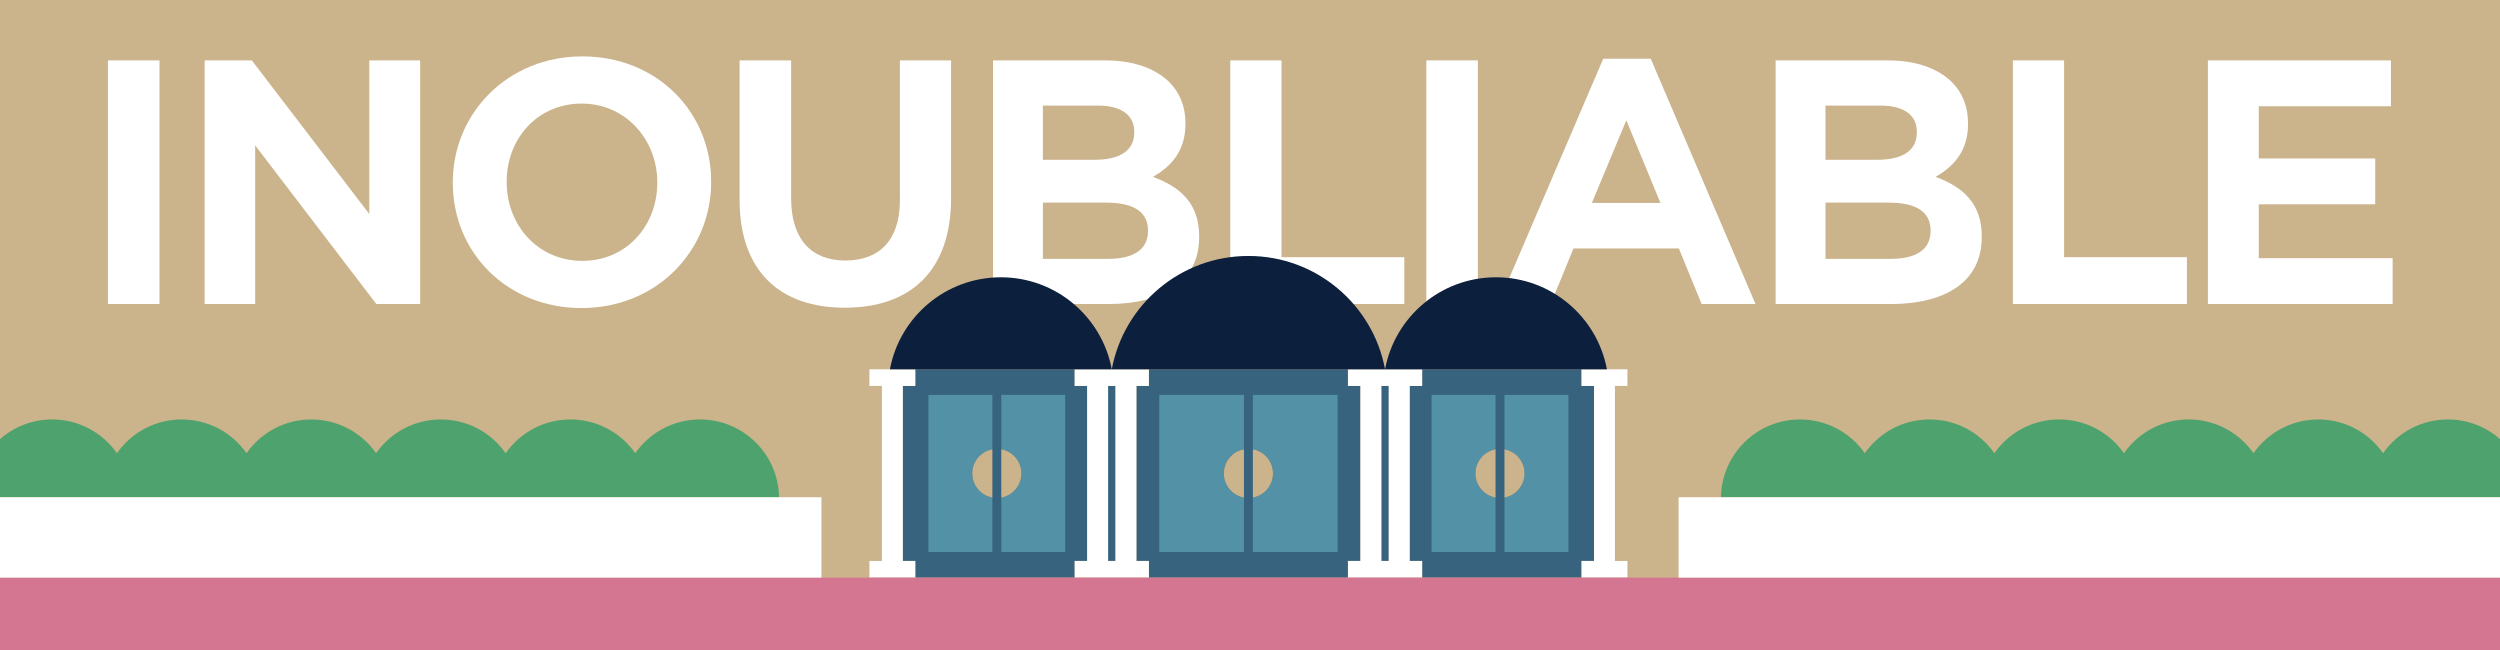
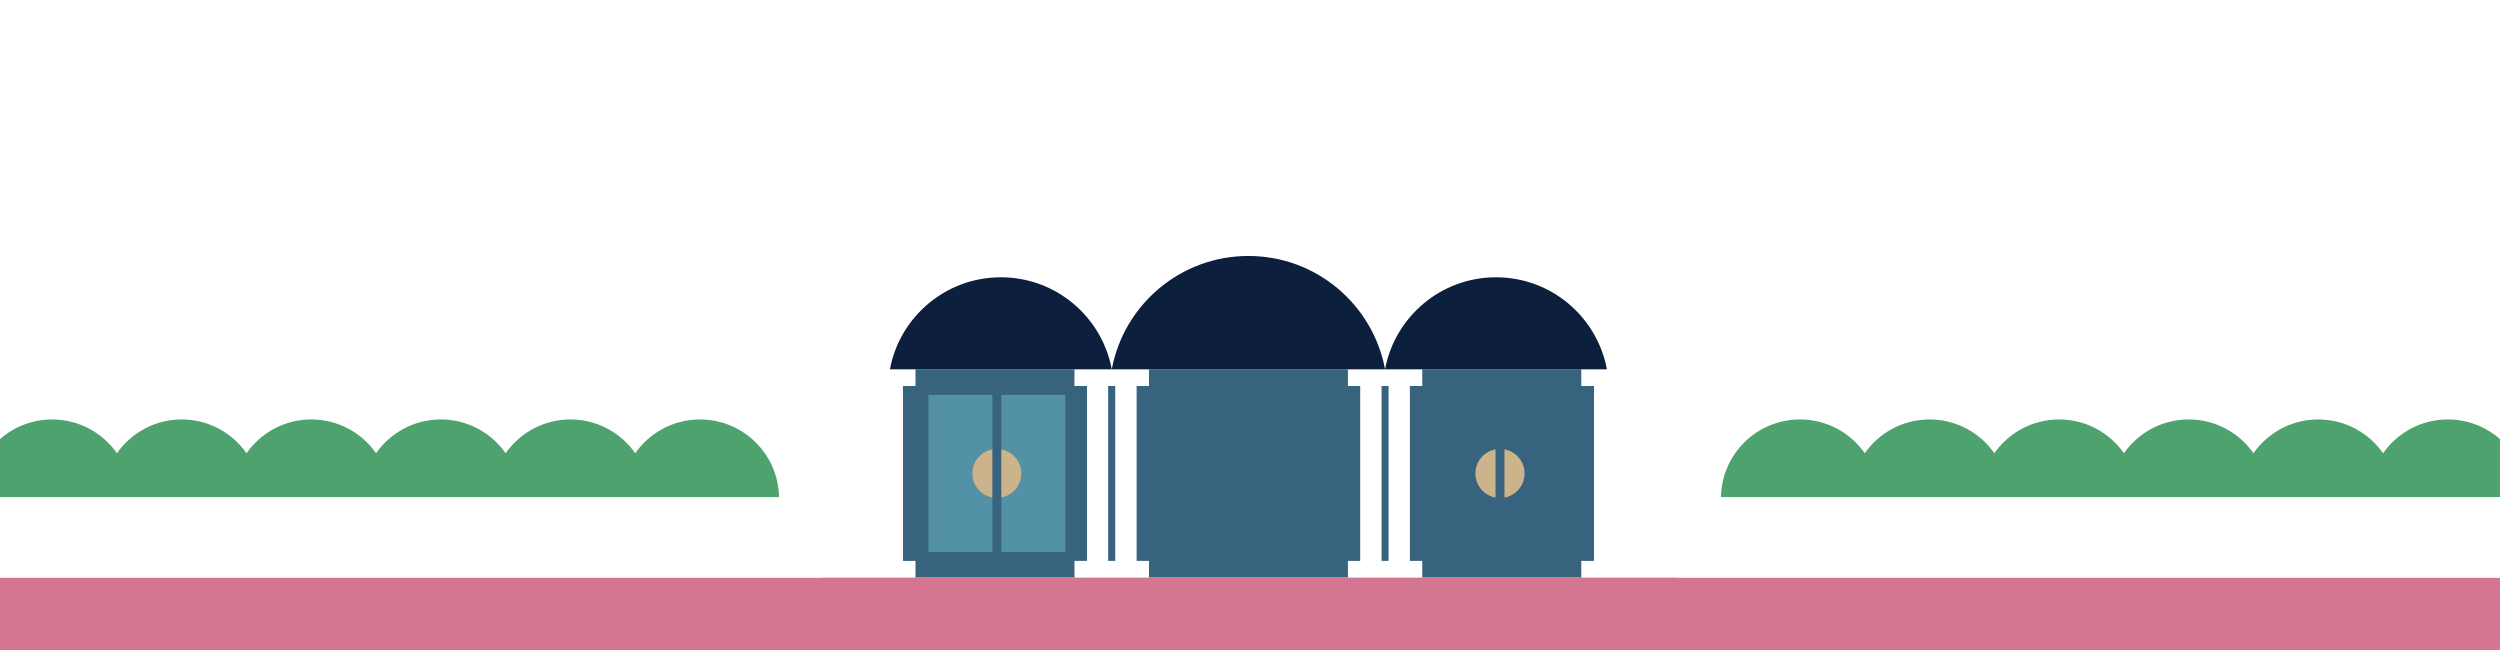
<svg xmlns="http://www.w3.org/2000/svg" data-name="Calque 4" width="1400" height="364" viewBox="0 0 1400 364" aria-hidden="true">
-   <path fill="#cbb38b" d="M0 0h1400v364H0z" />
  <path d="M601.825 314.132v9.328h-89.267v-9.328h-6.991v-98.013h6.99v-9.307h89.268v9.307h6.99v98.013h-6.99zm18.695 0h4.154v-98.013h-4.154v98.013zm272.14 0v-98.013h-6.993v-9.307H796.4v9.307h-6.99v98.013h6.99v9.328h89.267v-9.328h6.994zm-119.11 0h4.155v-98.013h-4.155v98.013zm-11.704 0v-98.013h-6.991v-9.307H643.37v9.307h-6.99v98.013h6.99v9.328h111.485v-9.328h6.99z" fill="#37637f" />
  <g fill="#fff">
    <path d="M60.458 33.824h28.86v136.433h-28.86V33.824z" />
    <path d="M114.6 33.824h26.424l65.78 86.02v-86.02h28.487v136.433h-24.55l-67.843-88.831v88.831H114.6V33.824z" />
    <path d="M253.563 102.416v-.375c0-38.419 30.547-70.466 72.526-70.466s72.153 31.297 72.153 70.091v.375c0 38.418-30.548 70.465-72.527 70.465s-72.152-31.297-72.152-70.09zm114.506 0v-.375c0-23.989-17.804-44.042-42.354-44.042-24.738 0-41.98 19.679-41.98 43.667v.374c0 23.989 17.43 44.042 42.354 44.042 24.738 0 41.98-19.678 41.98-43.666z" />
    <path d="M414.17 111.973V33.824h28.861v77.212c0 23.051 11.432 34.858 30.36 34.858s30.548-11.244 30.548-33.733V33.824h28.673v77.025c0 41.23-23.051 61.47-59.595 61.47-36.358 0-58.847-20.615-58.847-60.346z" />
-     <path d="M556.094 33.824h62.781c15.743 0 27.737 4.31 35.795 11.994 6.185 6.184 9.184 14.056 9.184 23.239v.375c0 15.554-8.434 23.988-18.18 29.61 15.743 5.81 25.863 15.18 25.863 33.359v.374c0 24.926-20.24 37.482-50.975 37.482h-64.468V33.824zm79.086 39.918c0-9.183-7.121-14.618-20.428-14.618h-30.734v30.36h28.86c13.681 0 22.302-4.685 22.302-15.367v-.375zm7.684 55.285c0-9.745-7.122-15.554-23.427-15.554h-35.42v31.484h36.545c14.056 0 22.302-5.06 22.302-15.555v-.375z" />
    <path d="M688.965 33.824h28.674V144.02h68.778v26.237h-97.452V33.824z" />
    <path d="M798.748 33.824h28.86v136.433h-28.86V33.824z" />
    <path d="M897.812 32.887h26.612l58.659 137.37H952.91l-12.744-31.11h-59.034l-12.743 31.11h-29.424l58.847-137.37zm32.046 80.773l-19.115-46.29-19.303 46.29h38.418z" />
    <path d="M994.345 33.824h62.782c15.742 0 27.736 4.31 35.795 11.994 6.184 6.184 9.183 14.056 9.183 23.239v.375c0 15.554-8.433 23.988-18.18 29.61 15.744 5.81 25.864 15.18 25.864 33.359v.374c0 24.926-20.24 37.482-50.976 37.482h-64.468V33.824zm79.087 39.918c0-9.183-7.122-14.618-20.428-14.618h-30.735v30.36h28.86c13.682 0 22.303-4.685 22.303-15.367v-.375zm7.683 55.285c0-9.745-7.122-15.554-23.426-15.554h-35.42v31.484h36.544c14.056 0 22.302-5.06 22.302-15.555v-.375z" />
    <path d="M1127.216 33.824h28.674V144.02h68.779v26.237h-97.453V33.824z" />
    <path d="M1236.418 33.824h102.513V59.5h-74.027v29.236h65.218v25.675h-65.218v30.172h74.964v25.675h-103.45V33.824z" />
  </g>
  <g fill="#fff">
    <path d="M486.868 216.119h6.994v98.013h-6.994v9.328h25.69v-9.328h-6.991v-98.013h6.99v-9.307h-25.689v9.307z" />
    <path d="M911.356 216.119v-9.307h-25.689v9.307h6.994v98.013h-6.994v9.328h25.69v-9.328h-6.991v-98.013h6.99z" />
    <path d="M601.825 216.119h6.99v98.013h-6.99v9.328h41.545v-9.328h-6.99v-98.013h6.99v-9.307h-41.545v9.307zm18.695 0h4.154v98.013h-4.154v-98.013z" />
    <path d="M754.855 216.119h6.99v98.013h-6.99v9.328H796.4v-9.328h-6.99v-98.013h6.99v-9.307h-41.545v9.307zm18.695 0h4.155v98.013h-4.155v-98.013z" />
  </g>
  <path d="M775.628 206.812h-153.03c6.74-36.126 38.433-63.472 76.514-63.472s69.774 27.346 76.516 63.472zM560.474 155.28c-30.918 0-56.65 22.202-62.123 51.533h124.246c-5.473-29.33-31.205-51.533-62.123-51.533zm277.277 0c-30.919 0-56.65 22.202-62.123 51.533h124.246c-5.474-29.33-31.205-51.533-62.123-51.533z" fill="#0c1f3d" />
  <path fill="#d47691" d="M0 323.46h1400V364H0z" />
  <path d="M436.27 278.46H0v-32.555c7.797-6.85 18.012-11.011 29.206-11.011 15.013 0 28.271 7.478 36.28 18.904 8.008-11.426 21.266-18.904 36.28-18.904s28.27 7.478 36.28 18.904c8.008-11.426 21.266-18.904 36.28-18.904s28.27 7.478 36.279 18.904c8.008-11.426 21.267-18.904 36.28-18.904s28.271 7.478 36.28 18.904c8.008-11.426 21.267-18.904 36.28-18.904s28.271 7.478 36.28 18.904c8.008-11.426 21.266-18.904 36.28-18.904 24.216 0 43.88 19.441 44.264 43.566zm934.524-43.566c-15.013 0-28.271 7.478-36.28 18.904-8.008-11.426-21.266-18.904-36.28-18.904s-28.27 7.478-36.28 18.904c-8.007-11.426-21.266-18.904-36.28-18.904s-28.27 7.478-36.279 18.904c-8.008-11.426-21.267-18.904-36.28-18.904s-28.271 7.478-36.28 18.904c-8.008-11.426-21.267-18.904-36.28-18.904s-28.271 7.478-36.28 18.904c-8.008-11.426-21.266-18.904-36.28-18.904-24.216 0-43.88 19.441-44.264 43.566H1400v-32.555c-7.797-6.85-18.012-11.011-29.206-11.011z" fill="#4ea26d" />
  <path d="M0 278.46h460v45H0v-45zm940 0v45h460v-45H940z" fill="#fff" />
  <path d="M519.919 221.118h35.81v30.478c-6.41 1.175-11.27 6.78-11.27 13.53s4.86 12.353 11.27 13.529v30.478h-35.81v-88.015zm40.802 0v30.478c6.41 1.175 11.27 6.78 11.27 13.53s-4.86 12.353-11.27 13.529v30.478h35.81v-88.015h-35.81z" fill="#5391a7" />
  <path d="M571.992 265.125c0 6.75-4.86 12.354-11.27 13.53v-27.06c6.41 1.176 11.27 6.78 11.27 13.53zm-16.263-13.53c-6.41 1.176-11.27 6.78-11.27 13.53s4.86 12.354 11.27 13.53v-27.06z" fill="#cbb38b" />
-   <path d="M696.616 278.655v30.478h-47.43v-88.015h47.43v30.478c-6.41 1.175-11.27 6.78-11.27 13.53s4.86 12.353 11.27 13.529zm4.993-57.537v30.478c6.41 1.175 11.27 6.78 11.27 13.53s-4.86 12.353-11.27 13.529v30.478h47.43v-88.015h-47.43z" fill="#5391a7" />
-   <path d="M712.88 265.125c0 6.75-4.862 12.354-11.271 13.53v-27.06c6.41 1.176 11.27 6.78 11.27 13.53zm-16.264-13.53c-6.41 1.176-11.27 6.78-11.27 13.53s4.86 12.354 11.27 13.53v-27.06z" fill="#cbb38b" />
-   <path d="M837.503 278.655v30.478h-35.81v-88.015h35.81v30.478c-6.41 1.175-11.27 6.78-11.27 13.53s4.86 12.353 11.27 13.529zm4.993-57.537v30.478c6.41 1.175 11.27 6.78 11.27 13.53s-4.86 12.353-11.27 13.529v30.478h35.81v-88.015h-35.81z" fill="#5391a7" />
  <path d="M853.766 265.125c0 6.75-4.86 12.354-11.27 13.53v-27.06c6.41 1.176 11.27 6.78 11.27 13.53zm-16.263-13.53c-6.41 1.176-11.27 6.78-11.27 13.53s4.86 12.354 11.27 13.53v-27.06z" fill="#cbb38b" />
</svg>